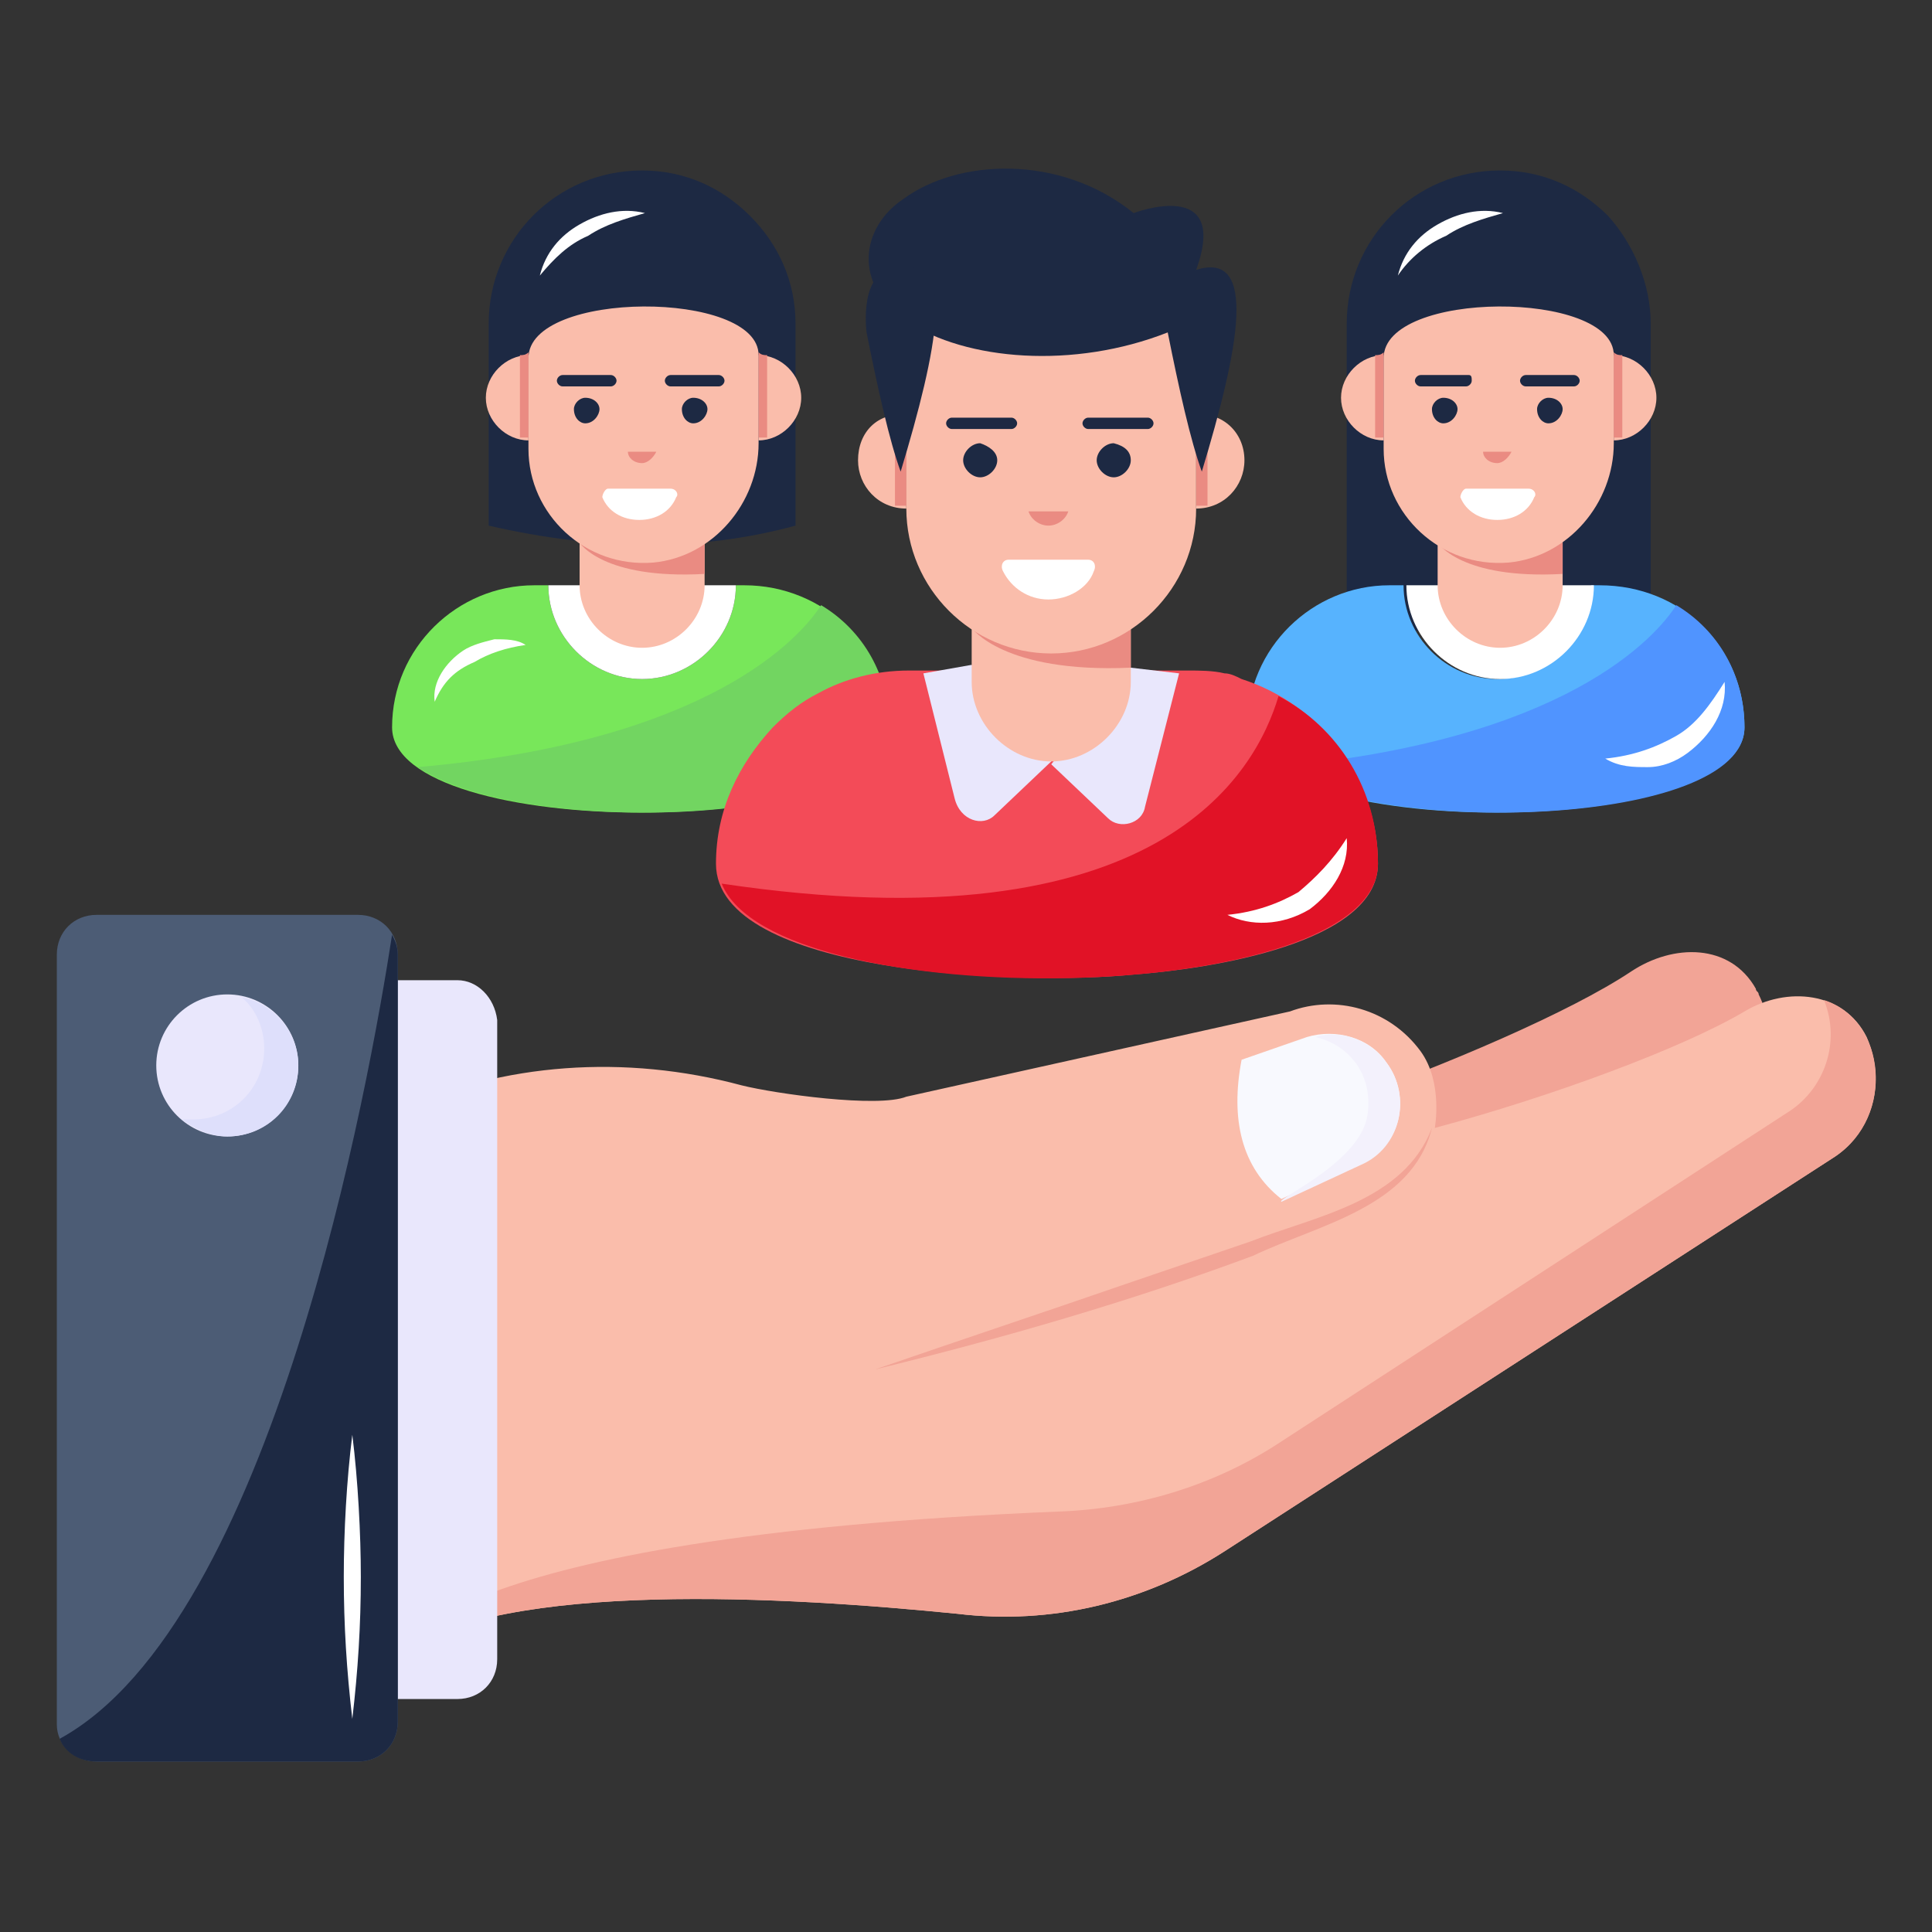
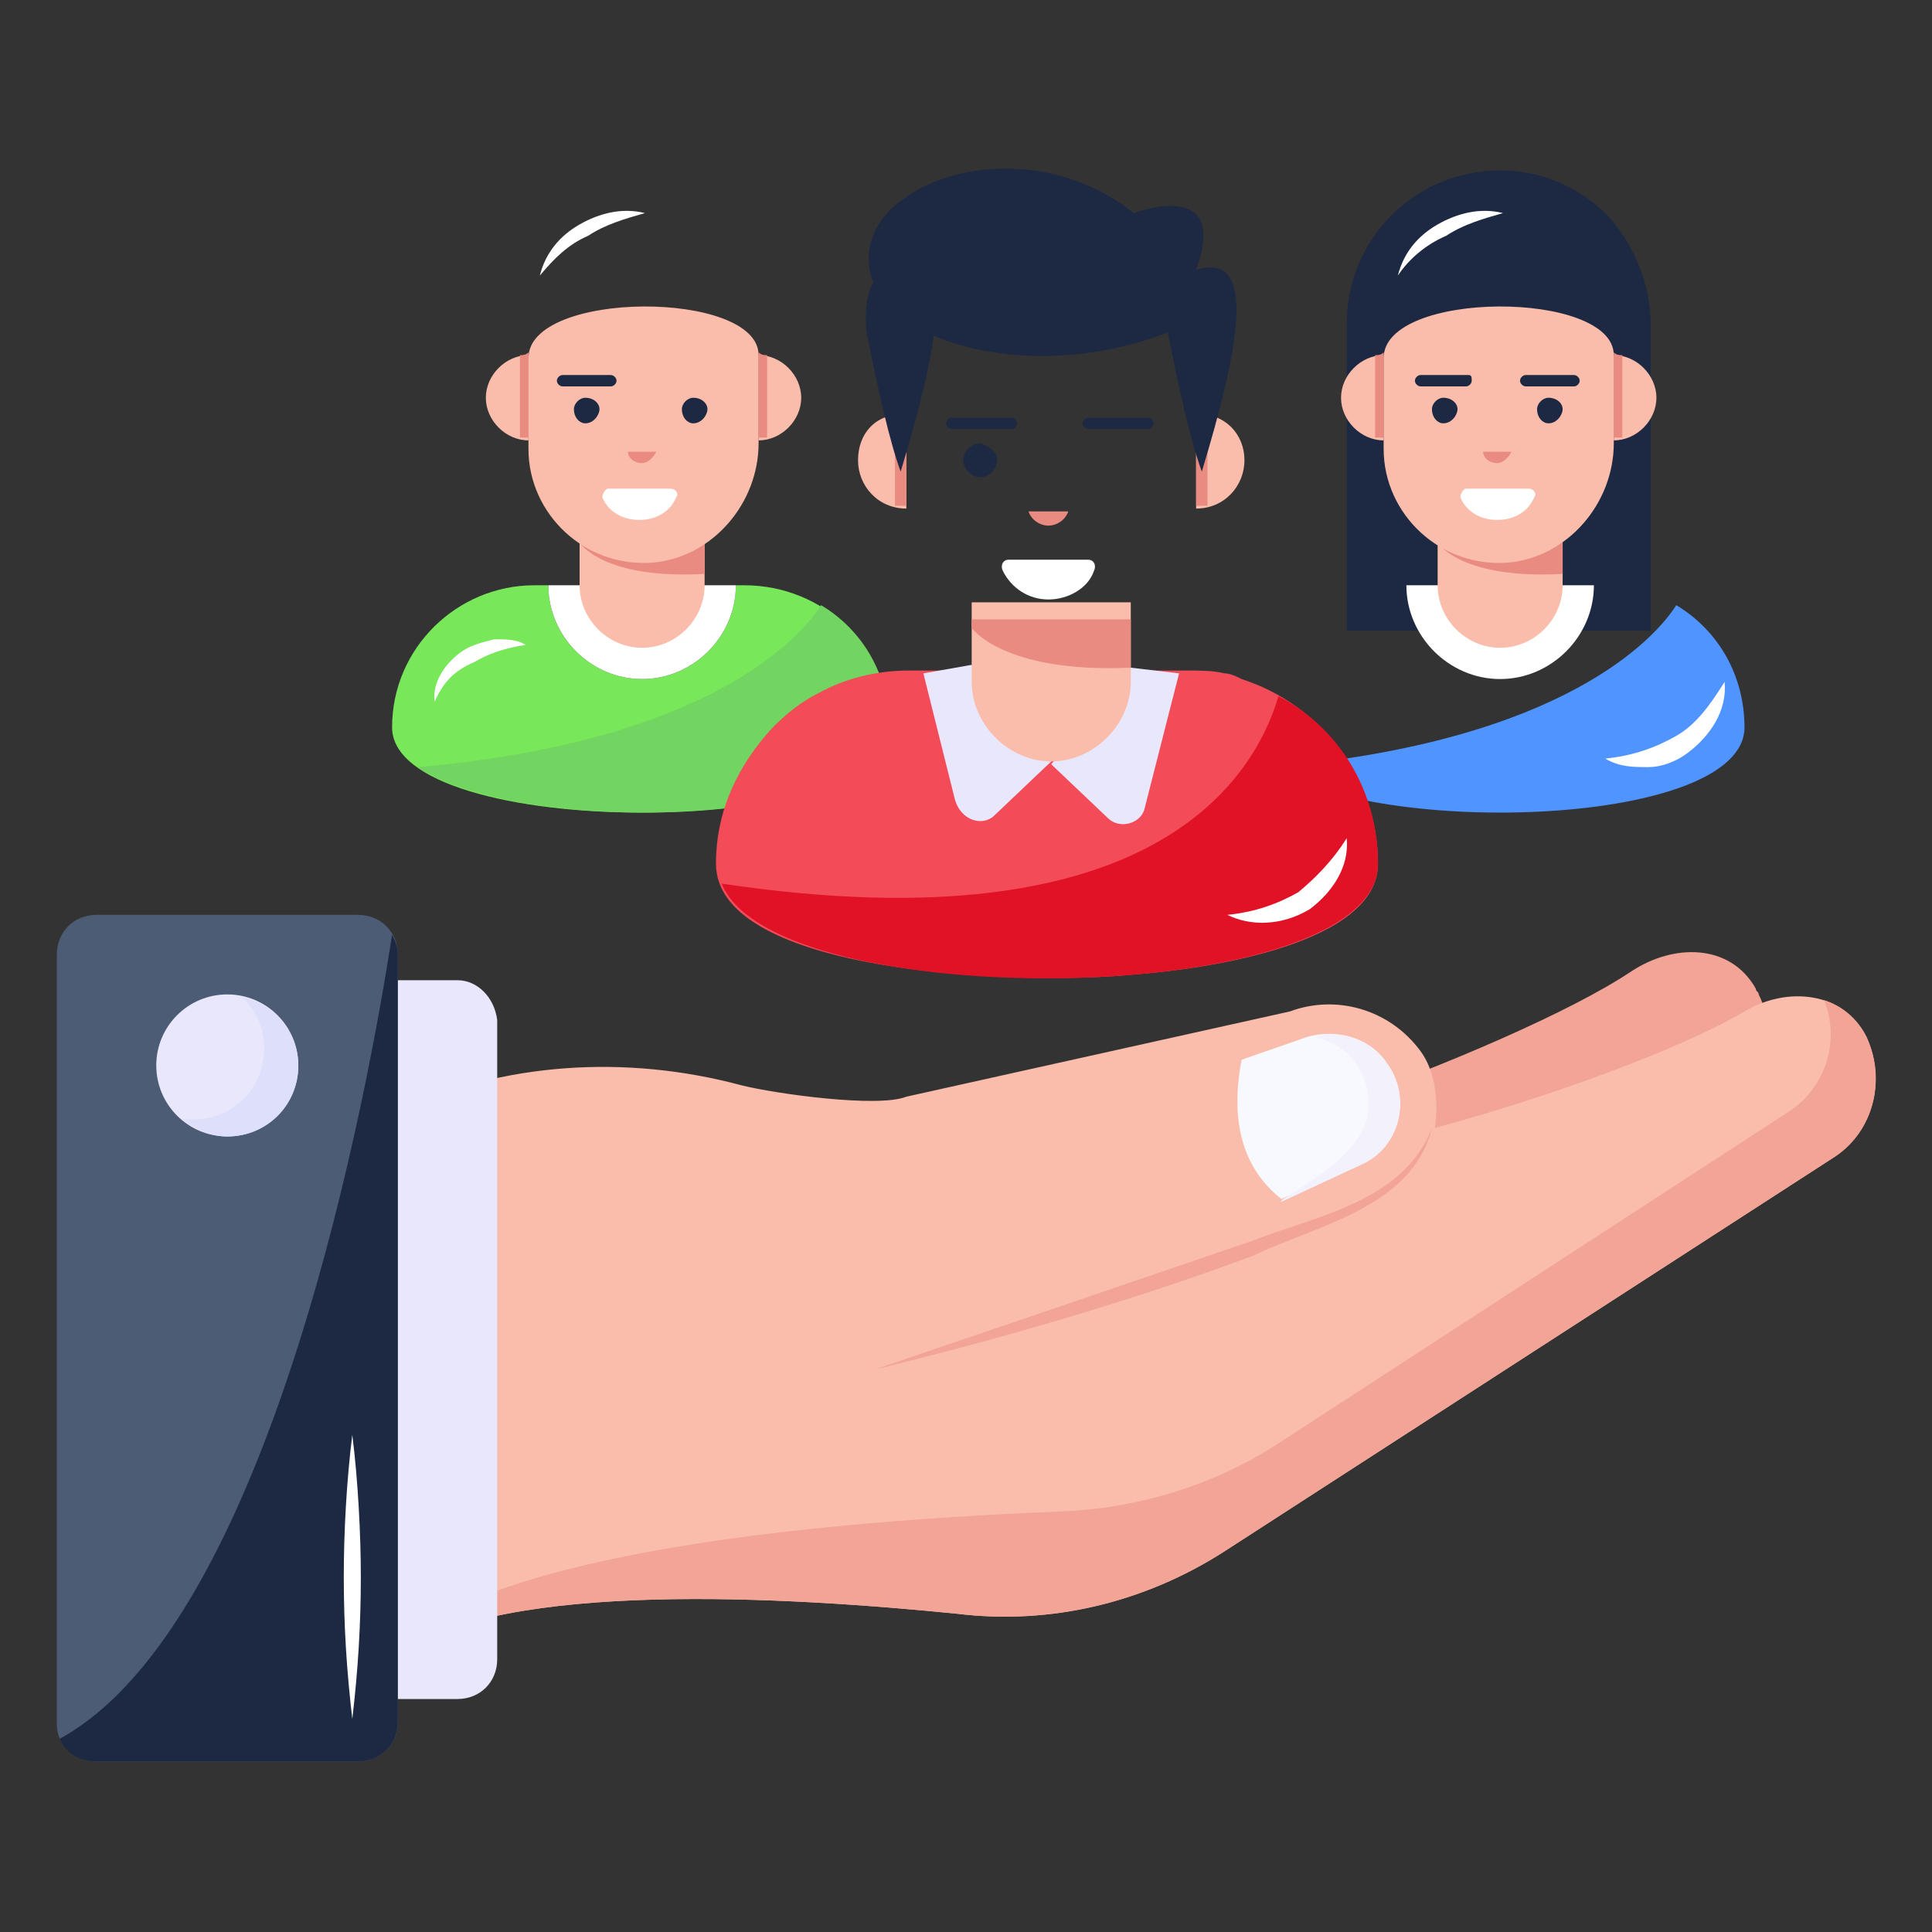
<svg xmlns="http://www.w3.org/2000/svg" id="Layer_1" height="512" viewBox="0 0 68 68" width="512">
  <rect x="0" y="0" width="68" height="68" fill="#333333" stroke="none" />
  <g id="_x33_1">
    <g>
      <g>
        <g>
          <g>
            <g>
              <path d="m61.9 35c0-.1-.1-.1-.1-.2-.9-1.6-2.9-1.6-4.4-.6-2.1 1.4-6.5 3.3-10.5 4.7v10.5l14-10.4c1.3-.9 1.7-2.6 1-4z" fill="#f2a496" />
            </g>
            <g>
              <path d="m65.7 36.5c-.8-1.6-2.8-1.8-4.3-.9-2.2 1.3-6.8 3-10.9 4.1 0 0 .3-1.6-.5-2.7-1.1-1.5-3-2-4.6-1.4l-13.5 3c-1 .4-4.6-.1-5.8-.4-4.1-1.1-8.4-.8-12.1.9v19.1c3.8-2.6 13.7-2 19.7-1.4 3.3.4 6.6-.4 9.4-2.2l21.5-13.9c1.3-.9 1.8-2.6 1.1-4.2z" fill="#fabdab" />
            </g>
            <g>
              <path d="m64.2 35.2c.6 1.5 0 3.1-1.2 3.9l-18 11.7c-2.3 1.5-5 2.3-7.7 2.4-22.1.9-23.3 5-23.3 5 3.8-2.6 13.7-2 19.7-1.4 3.3.4 6.6-.4 9.4-2.2l21.5-13.9c2.1-1.4 1.8-4.8-.4-5.5z" fill="#f2a496" />
            </g>
            <g>
              <g>
                <path d="m48.8 37.4c-.6-.9-1.8-1.2-2.8-.9l-2.3.8c-.4 2.1 0 3.8 1.4 4.9l2.8-1.3c1.4-.5 1.8-2.3.9-3.5z" fill="#f8f9fe" />
              </g>
            </g>
            <g>
              <g>
                <path d="m48.8 37.4c-.5-.7-1.5-1.2-2.5-.9 1.3.3 2.1 1.5 1.8 2.9-.4 1.6-3.2 2.8-3 2.9l2.8-1.3c1.4-.6 1.8-2.4.9-3.6z" fill="#f3f1fc" />
              </g>
            </g>
            <g>
              <path d="m50.4 39.7c-.7 2.8-4 3.4-6.3 4.5-4.3 1.6-8.8 2.9-13.3 4 2.9-1 5.9-2 8.8-3l4.4-1.5c2.3-.9 5.4-1.4 6.4-4z" fill="#f2a496" />
            </g>
          </g>
          <g>
            <path d="m16.1 34.5h-7.4c-.8 0-1.4.6-1.4 1.4v22.5c0 .8.6 1.4 1.4 1.4h7.4c.8 0 1.4-.6 1.4-1.4v-22.5c-.1-.8-.7-1.4-1.4-1.4z" fill="#e9e7fc" />
          </g>
          <g>
            <path d="m12.6 32.2h-9.2c-.8 0-1.4.6-1.4 1.4v27.1c0 .7.6 1.3 1.4 1.3h9.2c.8 0 1.4-.6 1.4-1.4v-27c0-.8-.6-1.4-1.4-1.4z" fill="#4c5c75" />
          </g>
        </g>
        <g>
          <g>
            <path d="m3.4 62h9.2c.8 0 1.4-.6 1.4-1.4v-27c0-.3-.1-.5-.2-.7-.8 5.2-4.2 24.2-11.7 28.3.2.5.7.8 1.3.8z" fill="#1d2943" />
          </g>
        </g>
        <g>
          <path d="m12.4 60.5c-.2-1.7-.3-3.3-.3-5 0-1.6.1-3.4.3-5 .2 1.6.3 3.5.3 5 0 1.7-.1 3.3-.3 5z" fill="#fff" />
        </g>
        <g>
          <circle cx="8" cy="37.5" fill="#e9e7fc" r="2.5" />
        </g>
        <g>
          <g>
            <path d="m8.5 35.1c.5.4.8 1.1.8 1.8 0 1.4-1.1 2.5-2.5 2.5-.1 0-.3 0-.4 0 .4.3 1 .6 1.6.6 1.4 0 2.5-1.1 2.5-2.5 0-1.2-.9-2.2-2-2.4z" fill="#dedffb" />
          </g>
        </g>
      </g>
      <g>
        <g>
          <g>
            <g>
              <g>
                <g>
                  <g>
-                     <path d="m28 18.5v-7.1c0-1.5-.6-2.8-1.6-3.8s-2.3-1.6-3.8-1.6c-3 0-5.4 2.4-5.4 5.4v7.1c3.9.9 7.5.9 10.8 0z" fill="#1d2943" />
-                   </g>
+                     </g>
                  <g>
                    <g>
                      <g>
                        <g>
                          <path d="m31.3 25.6c0 4-17.5 4-17.5 0 0-2.8 2.3-5 5-5h.5c0 1.8 1.5 3.3 3.3 3.3s3.3-1.5 3.3-3.3h.3c2.8 0 5.1 2.2 5.1 5z" fill="#78e75a" />
                        </g>
                        <g>
                          <g>
                            <path d="m31.3 25.6c0-1.8-.9-3.4-2.4-4.3-.7 1.1-3.9 4.8-14.2 5.7 3.7 2.5 16.6 2.1 16.6-1.4z" fill="#72d561" />
                          </g>
                        </g>
                        <g>
                          <path d="m25.9 20.6c0 1.8-1.5 3.3-3.3 3.3s-3.3-1.5-3.3-3.3z" fill="#fff" />
                        </g>
                        <g>
                          <path d="m24.8 18.4v2.2c0 1.2-1 2.2-2.2 2.2s-2.2-1-2.2-2.2v-2.2z" fill="#fabdab" />
                        </g>
                        <g>
                          <path d="m24.8 18.9v1.3c-3.6.2-4.4-1.1-4.4-1.1v-.2z" fill="#ea8b82" />
                        </g>
                        <g>
                          <path d="m26.7 12.5v3.1c0 2.1-1.6 4-3.7 4.2-2.4.2-4.4-1.7-4.4-4v-3.2c0-2.4 8.1-2.4 8.1-.1z" fill="#fabdab" />
                        </g>
                      </g>
                      <g>
                        <path d="m21.4 17.2c-.1 0-.2.2-.2.3.2.5.7.8 1.3.8s1.1-.3 1.3-.8c.1-.1 0-.3-.2-.3z" fill="#fff" />
                      </g>
                      <g>
                        <path d="m23.1 15.9c-.1.2-.3.4-.5.4-.3 0-.5-.2-.5-.4z" fill="#ea8b82" />
                      </g>
                      <g>
                        <g>
                          <path d="m21.1 14.4c0 .2-.2.5-.5.5-.2 0-.4-.2-.4-.5 0-.2.2-.4.4-.4.3 0 .5.2.5.4z" fill="#1d2943" />
                        </g>
                        <g>
                          <path d="m24.9 14.4c0 .2-.2.5-.5.5-.2 0-.4-.2-.4-.5 0-.2.2-.4.4-.4.3 0 .5.2.5.4z" fill="#1d2943" />
                        </g>
                      </g>
                      <g>
                        <path d="m21.7 13.4c0 .1-.1.2-.2.2h-1.7c-.1 0-.2-.1-.2-.2s.1-.2.2-.2h1.7c.1 0 .2.1.2.2z" fill="#1d2943" />
                      </g>
                      <g>
-                         <path d="m25.5 13.4c0 .1-.1.2-.2.2h-1.7c-.1 0-.2-.1-.2-.2s.1-.2.2-.2h1.7c.1 0 .2.1.2.2z" fill="#1d2943" />
-                       </g>
+                         </g>
                    </g>
                  </g>
                </g>
              </g>
            </g>
            <g>
              <g>
                <g>
                  <path d="m28.2 14c0 .8-.7 1.5-1.5 1.5v-3c.8 0 1.5.7 1.5 1.5z" fill="#fabdab" />
                </g>
              </g>
              <g>
                <g>
                  <path d="m27 12.5v2.9c-.1 0-.2 0-.3 0v-3c.1.1.2.1.3.1z" fill="#ea8b82" />
                </g>
              </g>
            </g>
            <g>
              <g>
                <g>
                  <path d="m17.1 14c0 .8.7 1.5 1.5 1.5v-3c-.8 0-1.5.7-1.5 1.5z" fill="#fabdab" />
                </g>
              </g>
              <g>
                <g>
                  <path d="m18.3 12.5v2.9h.3v-3c-.1.1-.2.1-.3.1z" fill="#ea8b82" />
                </g>
              </g>
            </g>
          </g>
          <g>
            <path d="m19 9.7c.2-.8.7-1.4 1.4-1.8s1.5-.6 2.3-.4c-.7.2-1.4.4-2 .8-.7.3-1.2.8-1.7 1.4z" fill="#fff" />
          </g>
        </g>
        <g>
          <g>
            <g>
              <g>
                <g>
                  <g>
                    <path d="m58.1 11.4v10.8h-10.7v-10.8c0-3 2.4-5.4 5.4-5.4 1.5 0 2.8.6 3.8 1.6.9 1 1.5 2.4 1.5 3.8z" fill="#1d2943" />
                  </g>
                  <g>
                    <g>
                      <g>
                        <g>
-                           <path d="m61.4 25.6c0 4-17.5 4-17.5 0 0-2.8 2.3-5 5-5h.5c0 1.8 1.5 3.3 3.3 3.3s3.3-1.5 3.3-3.3h.3c2.9 0 5.1 2.2 5.1 5z" fill="#57b3fe" />
-                         </g>
+                           </g>
                        <g>
                          <g>
                            <path d="m61.4 25.6c0-1.8-.9-3.4-2.4-4.3-.7 1.1-3.9 4.8-14.2 5.7 3.7 2.5 16.6 2.1 16.6-1.4z" fill="#5094ff" />
                          </g>
                        </g>
                        <g>
                          <path d="m56.1 20.6c0 1.8-1.5 3.3-3.3 3.3s-3.3-1.5-3.3-3.3z" fill="#fff" />
                        </g>
                        <g>
                          <path d="m55 18.4v2.2c0 1.2-1 2.2-2.2 2.2s-2.2-1-2.2-2.2v-2.2z" fill="#fabdab" />
                        </g>
                        <g>
                          <path d="m55 18.9v1.3c-3.6.2-4.4-1.1-4.4-1.1v-.2z" fill="#ea8b82" />
                        </g>
                        <g>
                          <path d="m56.8 12.5v3.1c0 2.1-1.6 4-3.7 4.2-2.4.2-4.4-1.7-4.4-4v-3.2c0-2.4 8.1-2.4 8.1-.1z" fill="#fabdab" />
                        </g>
                      </g>
                      <g>
                        <path d="m51.6 17.2c-.1 0-.2.2-.2.3.2.5.7.8 1.3.8s1.1-.3 1.3-.8c.1-.1 0-.3-.2-.3z" fill="#fff" />
                      </g>
                      <g>
                        <path d="m53.2 15.9c-.1.2-.3.4-.5.4-.3 0-.5-.2-.5-.4z" fill="#ea8b82" />
                      </g>
                      <g>
                        <g>
                          <path d="m51.3 14.4c0 .2-.2.5-.5.5-.2 0-.4-.2-.4-.5 0-.2.2-.4.4-.4.3 0 .5.2.5.4z" fill="#1d2943" />
                        </g>
                        <g>
                          <path d="m55 14.4c0 .2-.2.5-.5.5-.2 0-.4-.2-.4-.5 0-.2.2-.4.4-.4.3 0 .5.2.5.4z" fill="#1d2943" />
                        </g>
                      </g>
                      <g>
                        <path d="m51.8 13.4c0 .1-.1.2-.2.2h-1.6c-.1 0-.2-.1-.2-.2s.1-.2.2-.2h1.7c.1 0 .1.1.1.2z" fill="#1d2943" />
                      </g>
                      <g>
                        <path d="m55.6 13.4c0 .1-.1.2-.2.2h-1.7c-.1 0-.2-.1-.2-.2s.1-.2.2-.2h1.7c.1 0 .2.1.2.2z" fill="#1d2943" />
                      </g>
                    </g>
                  </g>
                </g>
              </g>
            </g>
            <g>
              <g>
                <g>
                  <path d="m58.3 14c0 .8-.7 1.5-1.5 1.5v-3c.8 0 1.5.7 1.5 1.5z" fill="#fabdab" />
                </g>
              </g>
              <g>
                <g>
                  <path d="m57.1 12.5v2.9c-.1 0-.2 0-.3 0v-3c.1.1.2.1.3.1z" fill="#ea8b82" />
                </g>
              </g>
            </g>
            <g>
              <g>
                <g>
                  <path d="m47.2 14c0 .8.7 1.5 1.5 1.5v-3c-.8 0-1.5.7-1.5 1.5z" fill="#fabdab" />
                </g>
              </g>
              <g>
                <g>
                  <path d="m48.4 12.5v2.9h.3v-3c-.1.1-.2.1-.3.1z" fill="#ea8b82" />
                </g>
              </g>
            </g>
          </g>
          <g>
            <path d="m49.2 9.7c.2-.8.7-1.4 1.4-1.8s1.5-.6 2.3-.4c-.7.2-1.4.4-2 .8-.7.3-1.3.8-1.7 1.4z" fill="#fff" />
          </g>
        </g>
        <g>
          <g>
            <g>
              <g>
                <g>
                  <g>
                    <g>
                      <g>
                        <g>
                          <path d="m48.5 30.4c0 2.8-5.9 3.7-8.6 3.9-3.9.4-14.7 0-14.7-3.9 0-1.9.8-3.5 2-4.8.5-.5 1-.9 1.6-1.2.9-.5 2-.8 3.2-.8h.6 8.8.4c.4 0 .9 0 1.3.1.2 0 .4.1.6.2 2.8.9 4.8 3.5 4.8 6.5z" fill="#f34b58" />
                        </g>
                        <g>
                          <g>
                            <path d="m32.5 23.7 1.1 4.4c.2.8 1 1 1.4.6l2-1.9-2.8-3.4z" fill="#e9e7fc" />
                          </g>
                          <g>
                            <path d="m41.5 23.7-1.2 4.7c-.1.6-.9.8-1.3.4l-2-1.9 2.8-3.4z" fill="#e9e7fc" />
                          </g>
                        </g>
                      </g>
                    </g>
                  </g>
                </g>
              </g>
              <g>
                <g>
                  <g>
                    <g>
                      <g>
                        <g>
                          <path d="m39.8 21.2v2.8c0 1.5-1.3 2.8-2.8 2.8s-2.8-1.3-2.8-2.8v-2.8z" fill="#fabdab" />
                        </g>
                        <g>
                          <path d="m39.8 21.9v1.6c-4.5.2-5.6-1.4-5.6-1.4v-.3h5.6z" fill="#ea8b82" />
                        </g>
                        <g>
-                           <path d="m42.1 11.6v6.3c0 2.8-2.3 5.1-5.1 5.1s-5.1-2.3-5.1-5.1v-6.3z" fill="#fabdab" />
-                         </g>
+                           </g>
                        <g>
                          <path d="m43.8 16.2c0 .9-.7 1.7-1.7 1.7v-3.3c.9-.1 1.7.6 1.7 1.6z" fill="#fabdab" />
                        </g>
                        <g>
                          <path d="m42.5 14.5v3.3c-.1 0-.2 0-.4 0v-3.3z" fill="#ea8b82" />
                        </g>
                        <g>
                          <path d="m30.2 16.2c0 .9.7 1.7 1.7 1.7v-3.3c-1-.1-1.7.6-1.7 1.6z" fill="#fabdab" />
                        </g>
                        <g>
                          <path d="m31.5 14.5v3.3h.4v-3.3c-.2 0-.3 0-.4 0z" fill="#ea8b82" />
                        </g>
                      </g>
                      <g>
                        <path d="m35.5 19.7c-.2 0-.3.2-.2.4.3.6.9 1 1.6 1s1.4-.4 1.6-1c.1-.2 0-.4-.2-.4z" fill="#fff" />
                      </g>
                      <g>
                        <path d="m37.6 18c-.1.3-.4.5-.7.5s-.6-.2-.7-.5z" fill="#ea8b82" />
                      </g>
                      <g>
                        <g>
                          <path d="m35.1 16.2c0 .3-.3.6-.6.6s-.6-.3-.6-.6.3-.6.6-.6c.3.1.6.3.6.6z" fill="#1d2943" />
                        </g>
                        <g>
-                           <path d="m39.8 16.2c0 .3-.3.6-.6.6s-.6-.3-.6-.6.3-.6.6-.6c.4.1.6.3.6.6z" fill="#1d2943" />
-                         </g>
+                           </g>
                      </g>
                      <g>
                        <path d="m35.8 14.9c0 .1-.1.2-.2.2h-2.1c-.1 0-.2-.1-.2-.2s.1-.2.2-.2h2.1c.1 0 .2.1.2.2z" fill="#1d2943" />
                      </g>
                      <g>
                        <path d="m40.6 14.9c0 .1-.1.2-.2.2h-2.1c-.1 0-.2-.1-.2-.2s.1-.2.2-.2h2.1c.1 0 .2.1.2.2z" fill="#1d2943" />
                      </g>
                    </g>
                  </g>
                  <g>
                    <g>
                      <path d="m42.3 16.6c-.4-1.1-.8-2.9-1.2-4.9-3.3 1.3-7.1 1-9.2-.4-1.9-1.3-1.6-3.3-.1-4.3 1.9-1.4 5.5-1.6 8.1.5 0 0 3.4-1.3 2.2 2 2.2-.7 1.5 2.8.2 7.1z" fill="#1d2943" />
                    </g>
                    <g>
                      <path d="m31.6 9.5c2.1-.7 1.4 2.8.1 7.1-.4-1.1-.8-2.9-1.2-4.9 0 0-.3-2.3 1.1-2.2z" fill="#1d2943" />
                    </g>
                  </g>
                </g>
              </g>
            </g>
          </g>
          <g>
            <g>
              <path d="m48.5 30.4c0-2.6-1.4-4.8-3.5-5.9-.8 2.7-4.2 8.9-19.6 6.6 1.9 4.7 23.1 4.4 23.1-.7z" fill="#e11226" />
            </g>
          </g>
        </g>
      </g>
    </g>
    <g>
      <path d="m47.4 29.5c.1 1-.5 1.9-1.3 2.5-1 .6-2.1.6-2.9.2 1-.1 1.8-.4 2.5-.8.6-.5 1.2-1.1 1.7-1.9z" fill="#fff" />
    </g>
    <g>
      <path d="m60.7 24c.1 1-.5 1.9-1.3 2.5-.4.3-.9.5-1.4.5s-1 0-1.5-.3c1-.1 1.8-.4 2.5-.8s1.2-1.1 1.7-1.9z" fill="#fff" />
    </g>
    <g>
      <path d="m15.3 24.7c-.1-.7.4-1.4 1-1.8.3-.2.7-.3 1.1-.4.4 0 .8 0 1.1.2-.7.1-1.3.3-1.8.6-.7.3-1.1.7-1.4 1.4z" fill="#fff" />
    </g>
  </g>
</svg>